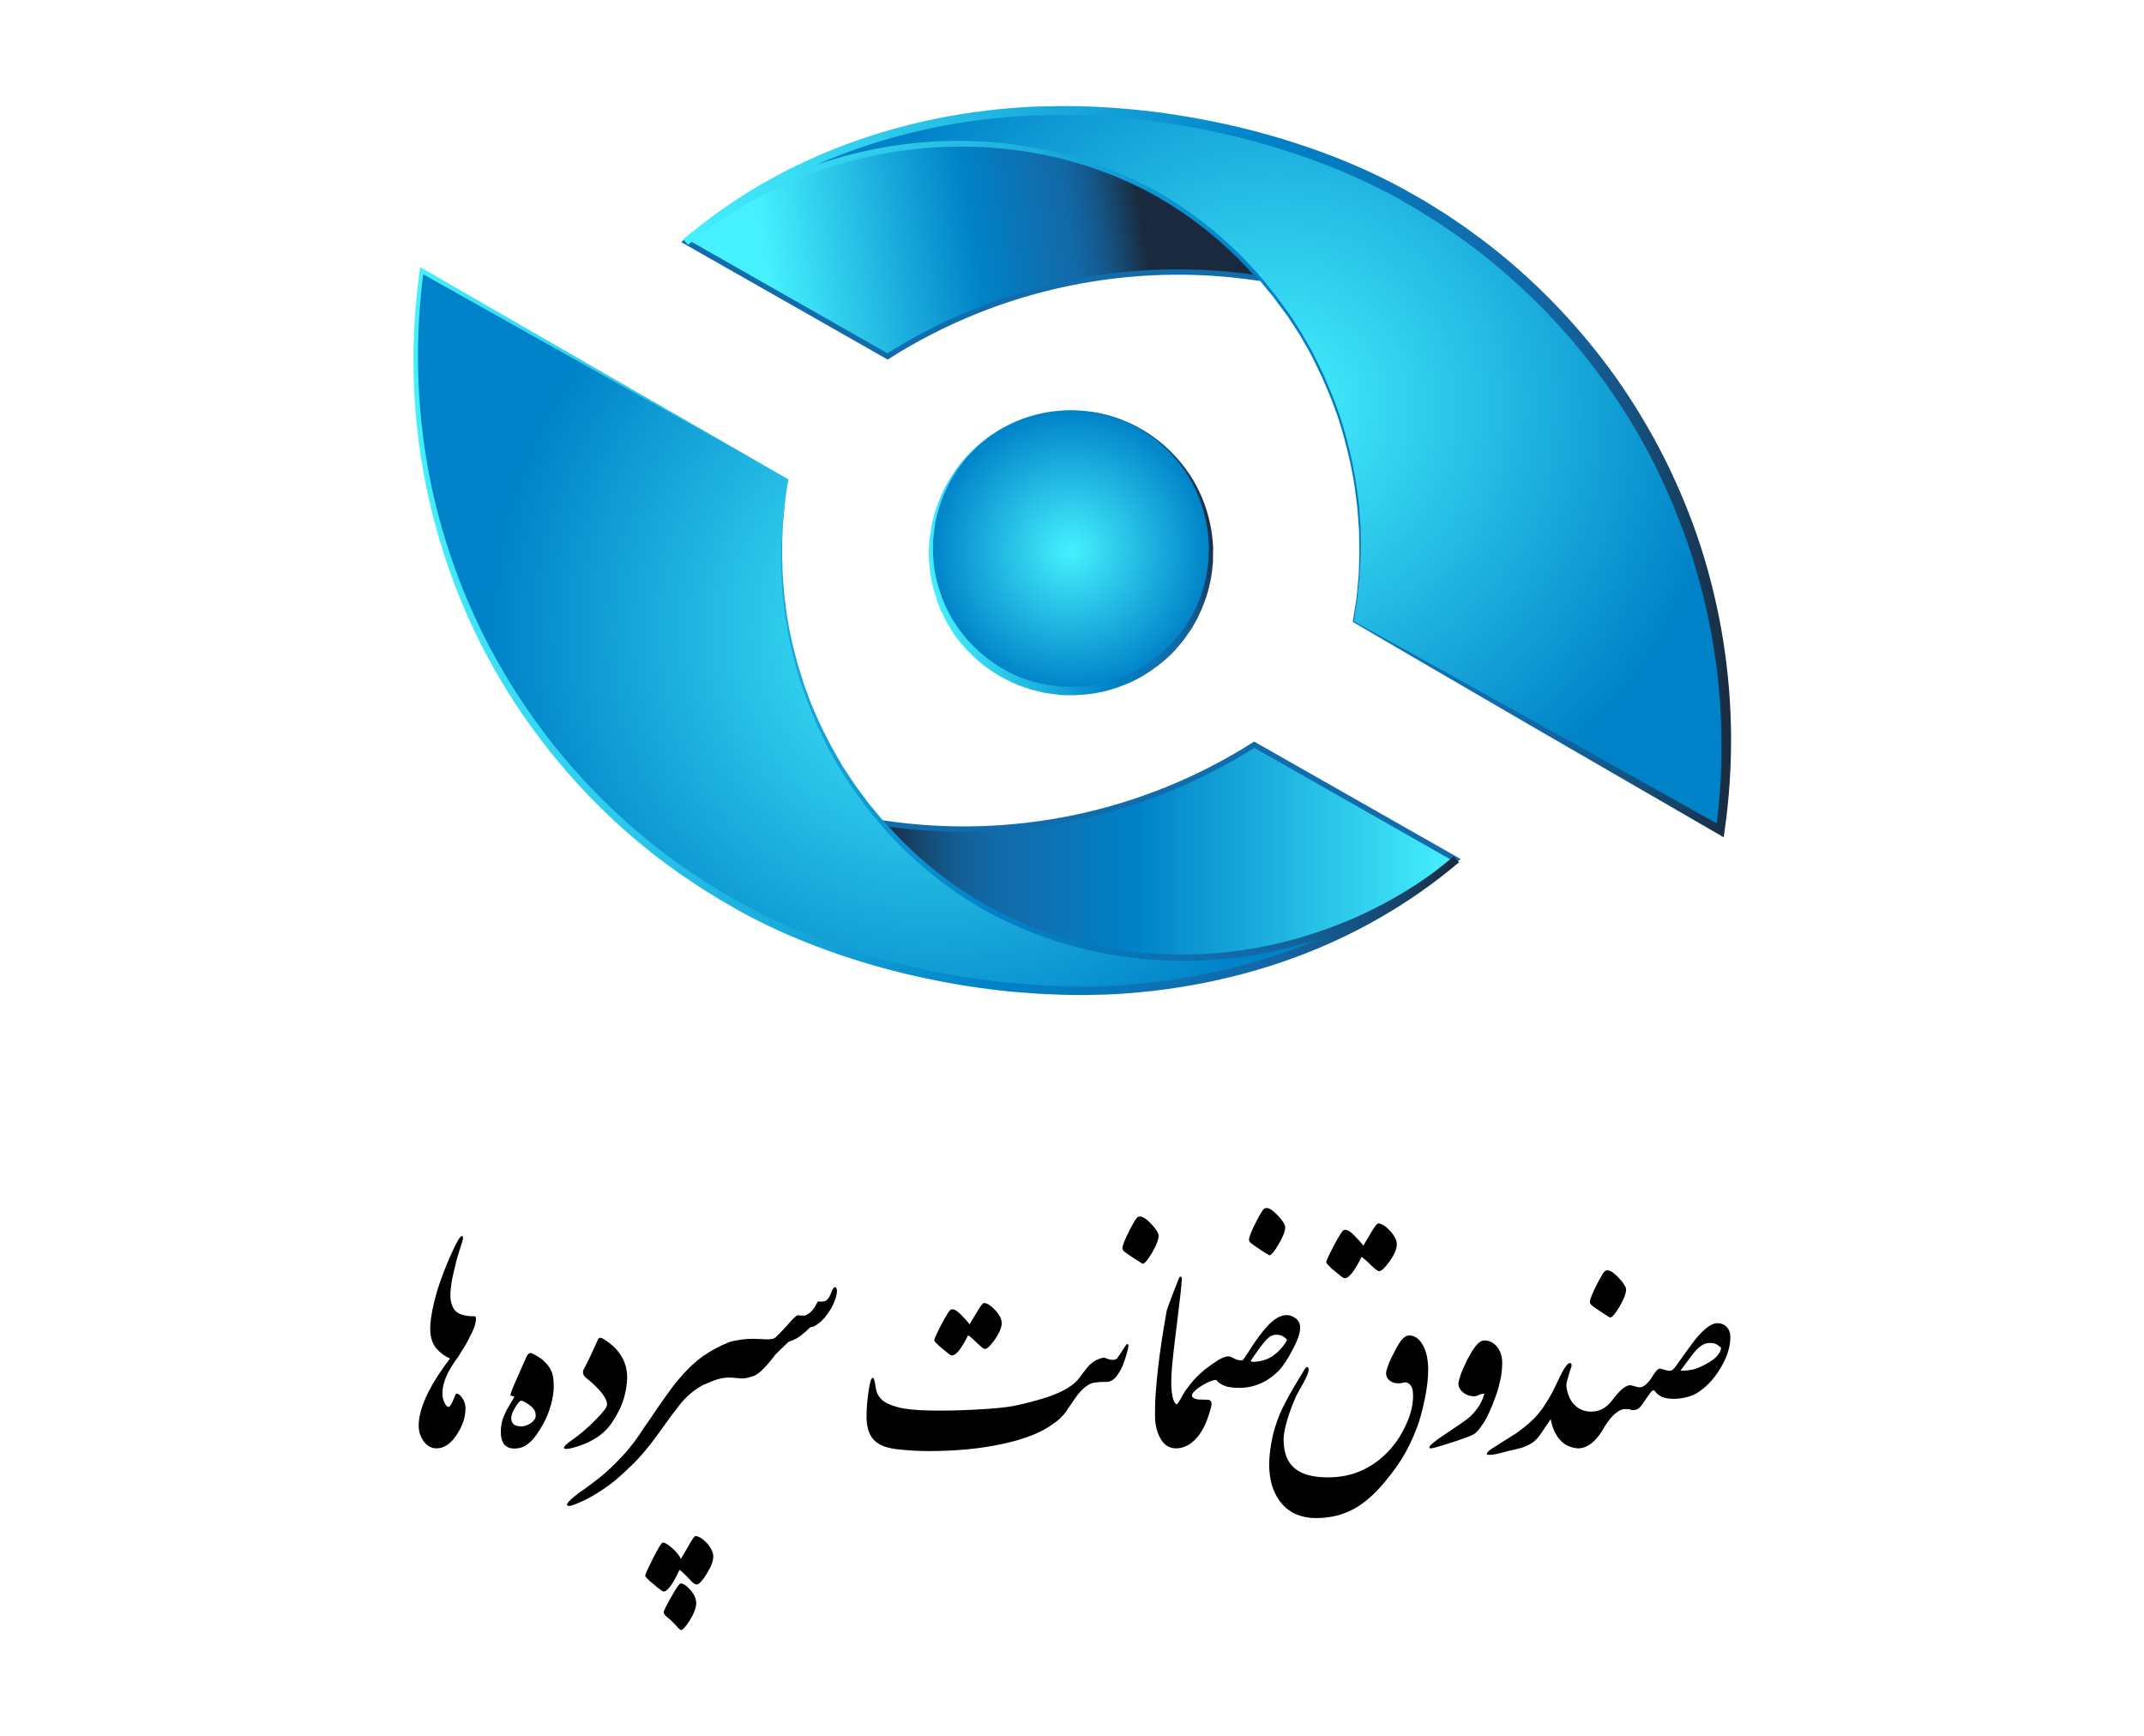
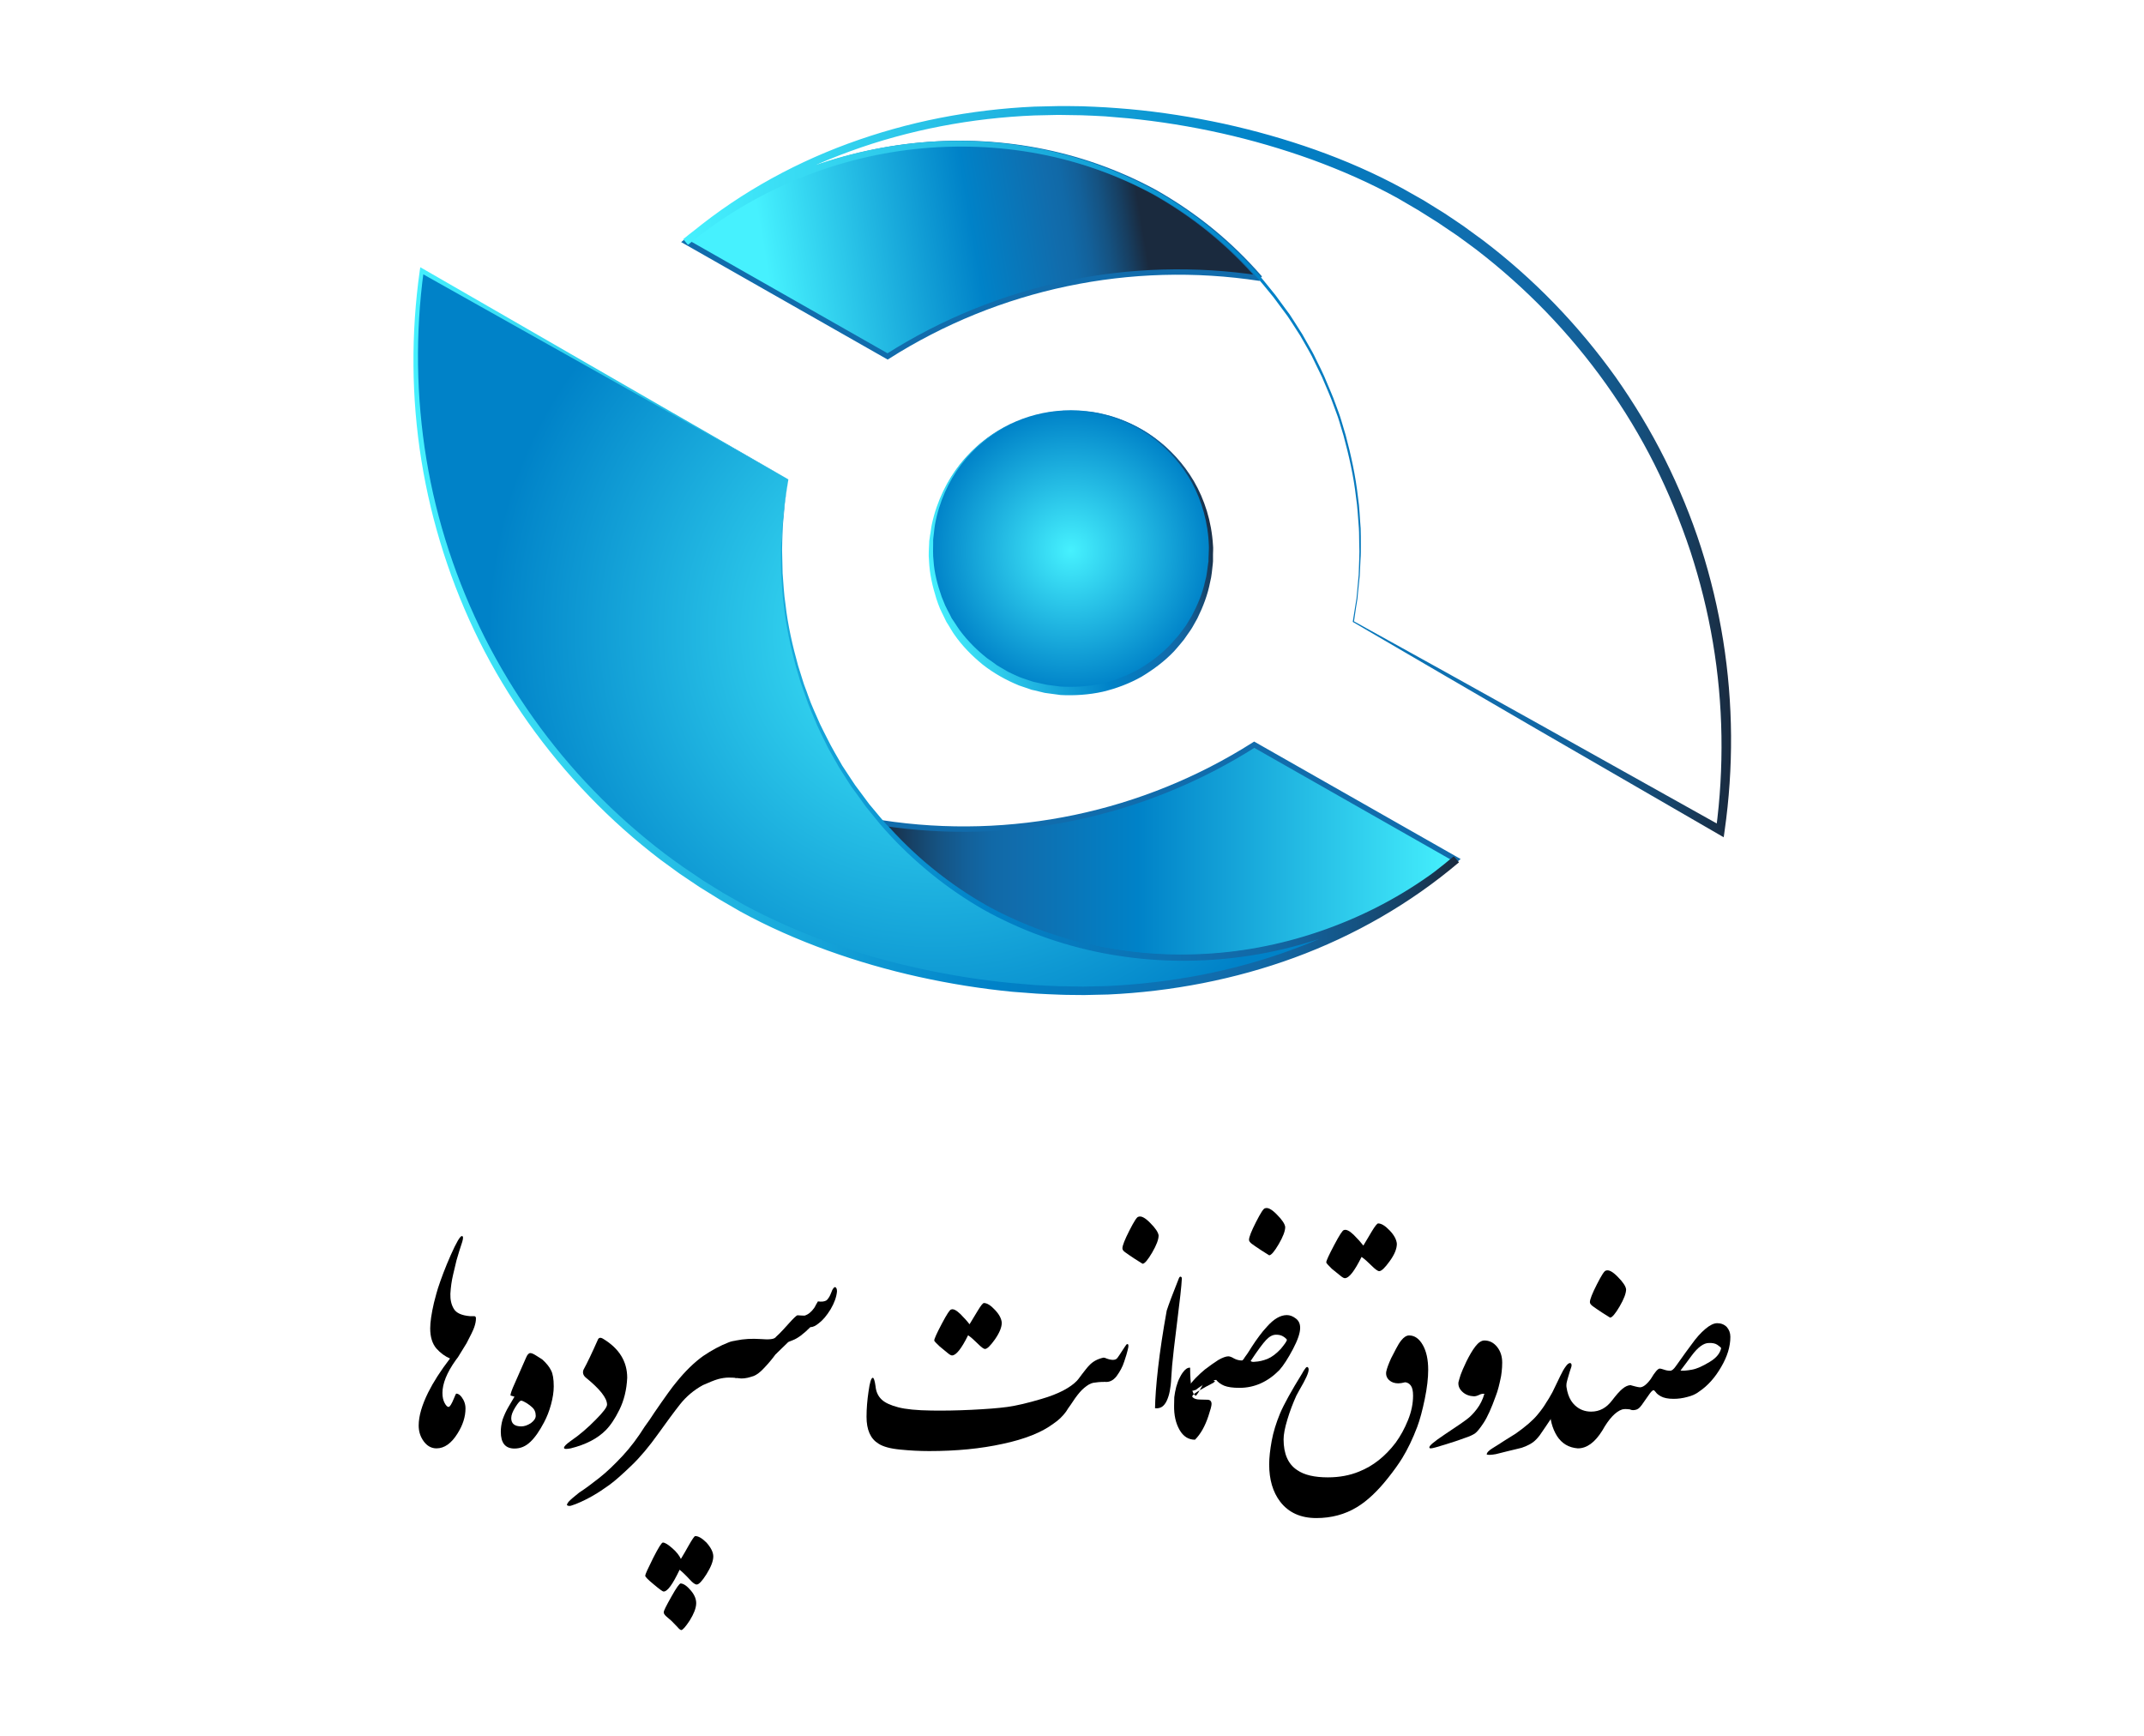
<svg xmlns="http://www.w3.org/2000/svg" version="1.1" id="Layer_1" x="0px" y="0px" viewBox="289 -85.8 1190.6 963.8" style="enable-background:new 289 -85.8 1190.6 963.8;" xml:space="preserve">
  <style type="text/css">
	.st0{fill:url(#SVGID_1_);stroke:#116CAC;stroke-width:3;stroke-miterlimit:10;}
	.st1{fill:url(#SVGID_2_);stroke:#116CAC;stroke-width:3;stroke-miterlimit:10;}
	.st2{fill:url(#SVGID_3_);}
	.st3{fill:url(#SVGID_4_);}
	.st4{fill:url(#SVGID_5_);}
	.st5{fill:url(#SVGID_6_);}
	.st6{fill:url(#SVGID_7_);}
	.st7{fill:url(#SVGID_8_);}
</style>
  <g>
    <linearGradient id="SVGID_1_" gradientUnits="userSpaceOnUse" x1="715.234" y1="65.938" x2="921.878" y2="31.159">
      <stop offset="0" style="stop-color:#46F1FE" />
      <stop offset="0.554" style="stop-color:#0082C8" />
      <stop offset="0.769" style="stop-color:#116CAC" />
      <stop offset="0.808" style="stop-color:#1169A7" />
      <stop offset="0.854" style="stop-color:#136099" />
      <stop offset="0.904" style="stop-color:#155281" />
      <stop offset="0.956" style="stop-color:#173E60" />
      <stop offset="1" style="stop-color:#1A2A3E" />
    </linearGradient>
    <path class="st0" d="M988.7,68.7c-17-19.5-35.9-34.9-58.4-47.7c-83.5-45.4-188-32.3-260.4,27.4c37.3,21.2,74.7,42.5,112,63.7   C843.3,73.1,916.8,57.7,988.7,68.7" />
    <linearGradient id="SVGID_2_" gradientUnits="userSpaceOnUse" x1="778.637" y1="386.793" x2="1097.523" y2="386.793">
      <stop offset="0" style="stop-color:#1A2A3E" />
      <stop offset="4.363656e-002" style="stop-color:#173E60" />
      <stop offset="9.587676e-002" style="stop-color:#155281" />
      <stop offset="0.146" style="stop-color:#136099" />
      <stop offset="0.192" style="stop-color:#1169A7" />
      <stop offset="0.231" style="stop-color:#116CAC" />
      <stop offset="0.446" style="stop-color:#0082C8" />
      <stop offset="1" style="stop-color:#46F1FE" />
    </linearGradient>
    <path class="st1" d="M778.7,371.1c17,19.5,35.9,34.9,58.4,47.7c83.5,45.4,188,32.3,260.4-27.4c-37.3-21.2-74.7-42.5-112-63.7   C924.1,366.7,850.6,382.1,778.7,371.1" />
    <g>
      <radialGradient id="SVGID_3_" cx="-6802.187" cy="277.406" r="77.864" gradientTransform="matrix(4.489659e-011 -1 1 4.489659e-011 606.285 -6582.286)" gradientUnits="userSpaceOnUse">
        <stop offset="0" style="stop-color:#46F1FE" />
        <stop offset="1" style="stop-color:#0082C8" />
      </radialGradient>
      <circle class="st2" cx="883.7" cy="219.9" r="77.9" />
      <linearGradient id="SVGID_4_" gradientUnits="userSpaceOnUse" x1="804.726" y1="234.364" x2="963.041" y2="207.718">
        <stop offset="0" style="stop-color:#46F1FE" />
        <stop offset="0.554" style="stop-color:#0082C8" />
        <stop offset="0.769" style="stop-color:#116CAC" />
        <stop offset="0.808" style="stop-color:#1169A7" />
        <stop offset="0.854" style="stop-color:#136099" />
        <stop offset="0.904" style="stop-color:#155281" />
        <stop offset="0.956" style="stop-color:#173E60" />
        <stop offset="1" style="stop-color:#1A2A3E" />
      </linearGradient>
      <path class="st3" d="M889.5,142.3c0,0-1.9,0-5.5-0.1c-0.9,0-1.9-0.1-3,0c-1.1,0.1-2.3,0.2-3.6,0.3c-1.3,0.1-2.7,0.2-4.2,0.4    c-1.5,0.3-3,0.5-4.7,0.8c-6.5,1.4-14.4,3.6-22.5,8.3c-8,4.6-16.5,11.2-23.3,20.3c-6.9,9.1-12.2,20.5-14.5,33.3    c-0.3,1.6-0.4,3.2-0.6,4.8l-0.3,2.5l-0.1,1.2c0,0.3,0,0.8,0,1.2c0,3.4-0.2,6.8,0.2,10.1c0.4,6.7,2.2,13.5,4.5,20.1    c0.7,1.6,1.3,3.2,2,4.9c0.7,1.6,1.6,3.1,2.4,4.7l1.2,2.4c0.5,0.8,1,1.5,1.5,2.2c1,1.5,1.9,3,3,4.5c4.3,5.8,9.5,11,15.2,15.5    c1.5,1,3,2.1,4.5,3.2c0.4,0.3,0.7,0.5,1.1,0.8l1.2,0.7l2.4,1.4l2.4,1.4c0.8,0.4,1.7,0.8,2.5,1.2c1.7,0.7,3.3,1.6,5.1,2.2l5.3,1.8    l1.3,0.4l1.4,0.3l2.7,0.6l2.7,0.6c0.9,0.2,1.8,0.3,2.7,0.4l5.4,0.7c7.8,0.4,14.9,0,22.2-1.5c1.8-0.4,3.6-1,5.3-1.4    c0.9-0.3,1.8-0.5,2.7-0.8l2.6-1l2.6-1l1.3-0.5c0.4-0.2,0.8-0.4,1.2-0.6c1.6-0.8,3.3-1.6,4.9-2.4c6.3-3.6,12.2-8,17.3-13.1    c1.3-1.3,2.4-2.6,3.6-4c0.6-0.7,1.2-1.3,1.8-2l1.6-2.1c1-1.4,2.2-2.8,3.1-4.3c0.9-1.5,1.8-3,2.7-4.5c3.3-6.2,6-12.6,7.4-19.2    c1-3.3,1.2-6.6,1.7-9.9l0.2-1.2l0-1.3c0-0.8,0.1-1.7,0.1-2.5c0-1.7,0.2-3.3,0.1-4.9c-0.4-12.9-4-25-9.4-35    c-5.5-10-12.8-17.8-20.1-23.6c-7.3-5.8-14.8-9.3-21-11.6c-1.6-0.5-3.1-1.1-4.5-1.5c-1.4-0.4-2.8-0.7-4.1-1    c-1.3-0.3-2.4-0.6-3.5-0.8c-1.1-0.2-2.1-0.3-3-0.4C891.4,142.5,889.5,142.3,889.5,142.3z M889.5,142.3c0,0,1.9,0.2,5.5,0.7    c0.9,0.1,1.9,0.2,3,0.4c1.1,0.2,2.2,0.5,3.5,0.8c1.3,0.3,2.6,0.6,4.1,1c1.4,0.5,2.9,1,4.5,1.5c6.3,2.3,13.8,5.7,21.2,11.4    c7.4,5.6,14.9,13.4,20.7,23.3c5.8,10,9.8,22.1,10.6,35.6c0.2,1.7,0,3.3,0,5c0,0.8,0,1.7,0,2.5l0,1.3c0,0.5-0.1,0.9-0.1,1.3    c-0.4,3.4-0.6,6.9-1.5,10.3c-1.3,6.9-3.9,13.7-7.1,20.2c-0.9,1.6-1.8,3.2-2.7,4.8c-0.9,1.6-2.1,3.1-3.1,4.6l-1.6,2.3    c-0.6,0.7-1.2,1.4-1.8,2.2c-1.2,1.4-2.4,2.9-3.7,4.3c-5.2,5.5-11.4,10.1-18,14.1c-6.7,3.8-14.1,6.6-21.7,8.4    c-7.6,1.7-15.9,2.2-23.3,1.8l-6-0.8c-1-0.2-2-0.2-2.9-0.4l-2.9-0.7l-2.9-0.7l-1.4-0.3l-1.4-0.5l-5.6-1.9    c-7.3-3-14.1-6.8-20.2-11.6c-6-4.9-11.4-10.4-15.7-16.6c-1.1-1.5-2-3.2-3-4.8c-0.5-0.8-1-1.6-1.5-2.4l-1.2-2.5    c-0.8-1.7-1.7-3.3-2.4-5c-0.7-1.7-1.3-3.4-1.9-5.2c-2.2-7-3.8-14-4.1-21.1c-0.4-3.6,0-6.9,0.1-10.3c0-0.4,0-0.8,0.1-1.3l0.2-1.3    c0.1-0.8,0.2-1.7,0.4-2.5c0.3-1.7,0.4-3.3,0.8-5c2.8-13,8.6-24.5,15.8-33.5c7.3-9,15.8-15.5,24-20c8.2-4.5,16.1-6.8,22.6-8.1    c1.6-0.3,3.2-0.6,4.7-0.8c1.5-0.2,2.9-0.2,4.2-0.4c1.3-0.1,2.5-0.2,3.6-0.3c1.1-0.1,2.1,0,3,0    C887.6,142.2,889.5,142.3,889.5,142.3z" />
    </g>
    <g>
      <radialGradient id="SVGID_5_" cx="997.716" cy="140.141" r="250.894" gradientUnits="userSpaceOnUse">
        <stop offset="0" style="stop-color:#46F1FE" />
        <stop offset="1" style="stop-color:#0082C8" />
      </radialGradient>
-       <path class="st4" d="M1040.6,259.4c12.7-68.1-6.3-138.5-51.9-190.7c-17-19.5-35.9-34.9-58.4-47.7c-83.5-45.4-188-32.3-260.4,27.4    c54.5-46.2,123.4-69.5,193.6-72.7c66.3-2.9,144.6,13.6,203.2,45.8c127.4,69.9,197.8,209.9,177.7,353.8    C1176.4,336.7,1108.5,298,1040.6,259.4z" />
      <linearGradient id="SVGID_6_" gradientUnits="userSpaceOnUse" x1="667.798" y1="176.13" x2="1250.942" y2="176.13">
        <stop offset="0" style="stop-color:#46F1FE" />
        <stop offset="0.554" style="stop-color:#0082C8" />
        <stop offset="0.769" style="stop-color:#116CAC" />
        <stop offset="0.808" style="stop-color:#1169A7" />
        <stop offset="0.854" style="stop-color:#136099" />
        <stop offset="0.904" style="stop-color:#155281" />
        <stop offset="0.956" style="stop-color:#173E60" />
        <stop offset="1" style="stop-color:#1A2A3E" />
      </linearGradient>
      <path class="st5" d="M1040.2,259.5l1.4-8.8l0.7-4.3l0.4-4.3l0.8-8.7l0.3-8.7c0-1.4,0.1-2.9,0.1-4.3l-0.1-4.3    c-0.1-2.9,0-5.8-0.2-8.7c-0.5-5.8-0.7-11.6-1.6-17.3c-1.3-11.5-3.9-22.9-6.9-34l-2.5-8.3c-0.8-2.8-2-5.5-2.9-8.2    c-1.9-5.5-4.4-10.7-6.6-16.1c-1.2-2.6-2.6-5.2-3.8-7.8l-1.9-3.9c-0.7-1.3-1.4-2.5-2.1-3.8l-4.3-7.5l-4.7-7.3l-2.4-3.6l-2.6-3.5    l-5.2-7l-5.5-6.7l-2.8-3.3l-2.9-3.2c-7.8-8.5-16.3-16.5-25.3-23.7c-9-7.2-18.7-13.7-28.7-19.4c-20.2-11.1-42.3-18.9-65-23.2    c-22.7-4.3-46-5.1-69-2.6c-23,2.5-45.5,8.4-66.8,17.4c-21.3,9-41.2,21-59,35.7l-2.5-3C695.5,24,726.7,6.2,759.8-6    c16.6-6.1,33.7-10.9,51-14.3c17.4-3.4,34.9-5.5,52.6-6.3l13.2-0.3c4.4,0,8.9,0,13.3,0.1c4.4,0.2,8.8,0.3,13.2,0.6    c4.4,0.3,8.8,0.6,13.2,1c17.6,1.6,35.1,4.4,52.3,8.1c17.3,3.8,34.3,8.6,50.9,14.5c16.6,5.9,32.9,13,48.5,21.5l11.5,6.5l11.3,7    c3.7,2.4,7.3,4.9,11,7.4c3.6,2.6,7.1,5.2,10.7,7.8c14.1,10.7,27.4,22.5,39.7,35.2c12.3,12.7,23.7,26.4,34,40.8    c10.2,14.5,19.4,29.7,27.3,45.5c7.9,15.8,14.7,32.3,20.1,49.1c5.4,16.9,9.5,34.1,12.3,51.6c5.6,35,5.8,70.7,0.8,105.7l-0.5,3.6    l-3.1-1.8l-101.5-58.7l-50.7-29.5L1040.2,259.5z M1040.9,259.2l51.1,28.3l51.2,28.5l102.3,57.2l-3.6,1.8    c4.6-34.5,4.1-69.8-1.7-104.1c-2.9-17.2-7.1-34.1-12.5-50.6c-5.5-16.5-12.1-32.6-19.9-48.2c-15.6-31.1-36.1-59.7-60.2-84.7    c-12.1-12.5-25.1-24.1-38.9-34.7c-3.5-2.6-7-5.2-10.5-7.7c-3.6-2.4-7.2-4.9-10.8-7.3l-11-6.9l-11.3-6.6    c-15.2-8.4-31.2-15.4-47.6-21.4c-16.4-5.9-33.2-10.8-50.2-14.6c-17-3.8-34.3-6.6-51.6-8.3c-4.3-0.4-8.7-0.7-13-1.1    c-4.3-0.3-8.7-0.4-13.1-0.6c-4.3-0.1-8.7-0.1-13-0.2l-13.2,0.3c-17.3,0.7-34.8,2.7-51.9,6c-17.1,3.3-34,7.9-50.4,13.9    c-32.8,11.9-63.6,29.3-90.2,51.8l-2.5-3c18.1-14.9,38.4-27,60.1-36c21.6-9,44.5-14.8,67.8-17.3c23.3-2.4,46.9-1.5,69.9,3.1    c22.9,4.5,45.2,12.6,65.6,23.9c10.1,5.8,19.8,12.4,28.9,19.8c9.1,7.3,17.6,15.4,25.4,24.1l2.9,3.3l2.8,3.4l5.5,6.8l5.2,7.1    l2.6,3.5l2.4,3.7l4.7,7.4l4.3,7.6c0.7,1.3,1.5,2.5,2.1,3.8l1.9,3.9c1.3,2.6,2.6,5.2,3.8,7.9c2.2,5.4,4.7,10.7,6.6,16.2    c1,2.8,2.1,5.5,2.9,8.3l2.5,8.4c3,11.2,5.5,22.7,6.8,34.3c0.9,5.8,1,11.6,1.5,17.4c0.1,2.9,0.1,5.8,0.1,8.7l0,4.4    c0,1.5-0.1,2.9-0.2,4.4l-0.4,8.7l-0.9,8.7l-0.4,4.3l-0.7,4.3L1040.9,259.2z" />
    </g>
    <g>
      <radialGradient id="SVGID_7_" cx="808.577" cy="264.411" r="248.462" gradientUnits="userSpaceOnUse">
        <stop offset="0" style="stop-color:#46F1FE" />
        <stop offset="1" style="stop-color:#0082C8" />
      </radialGradient>
      <path class="st6" d="M726.8,180.4c-12.7,68.1,6.3,138.5,51.9,190.7c17,19.5,35.9,34.9,58.4,47.7c83.5,45.4,188,32.3,260.4-27.4    c-54.5,46.2-123.4,69.5-193.6,72.7c-66.3,2.9-144.6-13.6-203.2-45.8C573.4,348.4,503,208.4,523,64.5    C590.9,103.1,658.9,141.8,726.8,180.4z" />
      <linearGradient id="SVGID_8_" gradientUnits="userSpaceOnUse" x1="517.239" y1="264.552" x2="1099.07" y2="264.552">
        <stop offset="0" style="stop-color:#46F1FE" />
        <stop offset="0.554" style="stop-color:#0082C8" />
        <stop offset="0.769" style="stop-color:#116CAC" />
        <stop offset="0.808" style="stop-color:#1169A7" />
        <stop offset="0.854" style="stop-color:#136099" />
        <stop offset="0.904" style="stop-color:#155281" />
        <stop offset="0.956" style="stop-color:#173E60" />
        <stop offset="1" style="stop-color:#1A2A3E" />
      </linearGradient>
      <path class="st7" d="M726.8,180.4l-1.3,8.6l-0.6,4.3l-0.4,4.3l-0.8,8.7l-0.3,8.7c0,1.5-0.1,2.9-0.1,4.4l0.1,4.4    c0.1,2.9,0.1,5.8,0.2,8.7c0.5,5.8,0.7,11.6,1.6,17.3c1.3,11.5,3.9,22.9,7,34l2.6,8.3c0.8,2.8,2,5.4,2.9,8.2    c1.9,5.5,4.4,10.7,6.7,16c1.2,2.6,2.6,5.2,3.9,7.8l2,3.9c0.7,1.3,1.4,2.5,2.1,3.8l4.3,7.5l4.8,7.3l2.4,3.6l2.6,3.5l5.2,7l5.6,6.7    l2.8,3.3l2.9,3.2c7.8,8.5,16.2,16.5,25.3,23.7c9,7.2,18.6,13.7,28.7,19.4c20.2,11.1,42.3,18.9,64.9,23.2c22.7,4.3,46,5.1,68.9,2.6    c22.9-2.5,45.5-8.5,66.7-17.4c21.3-8.9,41.2-20.9,59-35.6l2.7,3.2c-27,22.9-58.1,40.7-91.3,52.9c-16.6,6.1-33.7,10.8-51,14.2    c-17.4,3.4-34.9,5.5-52.6,6.3l-13.2,0.3c-4.4-0.1-8.9,0-13.3-0.2c-4.4-0.2-8.8-0.3-13.2-0.6c-4.4-0.4-8.8-0.6-13.2-1    c-17.6-1.7-35-4.5-52.2-8.3c-17.2-3.8-34.2-8.7-50.8-14.7c-16.6-6-32.8-13.1-48.3-21.6l-11.4-6.6l-11.3-7c-3.7-2.4-7.3-5-11-7.4    c-3.6-2.6-7.1-5.2-10.7-7.8c-14-10.7-27.3-22.5-39.5-35.2c-24.5-25.4-45.2-54.5-61-86.1c-15.7-31.6-26.6-65.6-32.2-100.4    c-5.6-34.8-5.8-70.5-0.9-105.3l0.3-1.9l1.6,0.9L726.8,180.4z M726.8,180.4L522.4,65.6l1.9-0.9c-4.7,34.7-4.2,70,1.5,104.5    c5.7,34.5,16.8,68,32.5,99.2c15.8,31.1,36.2,59.9,60.5,84.9c12.1,12.5,25.2,24.1,39.1,34.7c3.5,2.6,7,5.2,10.6,7.7    c3.6,2.4,7.2,4.9,10.8,7.3l11.1,6.9l11.4,6.5c15.3,8.3,31.3,15.3,47.7,21.2c16.4,5.9,33.2,10.7,50.3,14.4    c17,3.7,34.3,6.5,51.7,8.1c4.3,0.4,8.7,0.7,13,1.1c4.4,0.3,8.7,0.4,13.1,0.6c4.3,0.1,8.7,0.1,13,0.2l13.2-0.3    c17.3-0.8,34.8-2.8,51.9-6.1c17.1-3.3,34-7.9,50.3-13.9c32.7-11.9,63.5-29.4,90.1-51.9l2.7,3.2c-18.1,14.9-38.4,27.1-60.1,36.1    c-21.6,9.1-44.6,14.9-67.9,17.3c-23.3,2.4-47,1.4-69.9-3.1c-23-4.5-45.2-12.6-65.7-24c-10.1-5.8-19.8-12.4-28.9-19.8    c-9.1-7.4-17.6-15.4-25.4-24.1l-2.9-3.3l-2.8-3.4l-5.5-6.8l-5.1-7.1l-2.6-3.5l-2.4-3.7l-4.7-7.4l-4.3-7.6    c-0.7-1.3-1.5-2.5-2.1-3.8l-1.9-3.9c-1.3-2.6-2.6-5.2-3.8-7.9c-2.2-5.4-4.7-10.7-6.5-16.2c-0.9-2.8-2-5.5-2.9-8.3l-2.5-8.4    c-3-11.3-5.5-22.7-6.7-34.3c-0.8-5.8-1-11.6-1.4-17.4c-0.1-2.9-0.1-5.8-0.1-8.7l0-4.4c0-1.5,0.1-2.9,0.2-4.4l0.4-8.7l0.9-8.7    l0.5-4.3l0.7-4.3L726.8,180.4z" />
    </g>
    <g>
      <path d="M542.1,669.4c-5,7-7.4,13.1-7.4,18.2c0,2.3,0.4,4.1,1.2,5.6c0.8,1.5,1.5,2.2,2.2,2.2c0.7,0,1.7-1.6,3-4.8    c0.7-1.7,1.1-2.6,1.2-2.6c1.4,0,2.7,1.1,4,3.4c0.8,1.5,1.2,3.1,1.2,4.8c0,4.7-1.5,9.3-4.4,13.9c-3.4,5.5-7.3,8.3-11.7,8.3    c-2.8,0-5.2-1.3-7.1-3.9c-1.9-2.6-2.8-5.5-2.8-8.8c0-5.2,1.8-11.3,5.3-18.4c2.8-5.6,6.8-11.9,12.1-18.8c-2.8-1.2-5.3-3-7.6-5.6    c-2.2-2.6-3.4-6.3-3.4-11.1c0-3.5,0.7-8.3,2.1-14.3c1-4,1.8-6.7,2.2-8c1.7-5.2,4-11.4,7.1-18.4c3.1-7,5.2-10.6,6.2-10.6    c0.8,0.1,0.8,1.1,0.2,3.2c-1.2,3.5-2.2,6.9-3.2,10.3c-0.5,2-1.1,4.7-1.9,8c-0.8,3.4-1.3,6.9-1.5,10.6c-0.1,3.2,0.5,6,1.9,8.3    c1.3,2.3,4.3,3.7,9,4.1c0.8,0,1.6,0,2.3,0c0.7,0,1,0.4,1,1.3c0,1.4-0.3,2.9-0.9,4.7c-0.6,1.8-2.1,4.8-4.3,9    c-1.7,2.8-3.3,5.4-4.8,7.8C542.9,668.4,542.5,668.9,542.1,669.4z" />
      <path d="M596.5,684c0,3-0.5,6.3-1.5,10c-1,3.7-2.3,7-3.9,10c-2.5,4.7-5,8.4-7.6,10.8c-2.6,2.5-5.5,3.7-8.8,3.7    c-5.1,0-7.6-3.1-7.6-9.3c0-2.1,0.3-4.4,1-6.8c0.9-2.5,2-4.9,3.3-7.1c1.3-2.2,2.4-4.1,3.3-5.6c-0.9-0.3-1.4-0.4-1.7-0.5    c-0.2-0.1-0.4-0.1-0.5-0.1c-0.1-0.5,0.3-2,1.3-4.4l7.3-16.6c0.7-1.7,1.5-2.6,2.4-2.6c0.7,0,1.7,0.4,3.1,1.3    c1.4,0.9,2.6,1.6,3.6,2.3c2.3,2.1,3.9,4.1,4.8,6C596,676.9,596.5,679.9,596.5,684z M586.5,700.3c0-2-0.7-3.6-2.1-4.8    c-0.7-0.7-1.7-1.4-2.9-2.2c-1.3-0.8-2.3-1.3-3.1-1.4c-0.6,0-1.7,1.2-3.2,3.6c-1.5,2.4-2.3,4.4-2.3,6.1c0,3.1,1.9,4.6,5.6,4.6    c1.7,0,3.4-0.6,5.3-1.8C585.5,703.1,586.5,701.8,586.5,700.3z" />
      <path d="M620.9,658.3c0.5-1.4,1.5-1.7,3.1-0.7c8.9,5.4,13.3,12.6,13.3,21.6c-0.3,6.7-1.8,12.6-4.3,17.7c-2.5,5.1-5.1,8.9-7.7,11.5    c-4.5,4.5-10.9,7.9-19.4,10c-1,0.2-1.9,0.3-2.5,0.3c-0.8,0-1.2-0.2-1.2-0.6c0-0.8,1.2-2,3.7-3.8c5-3.4,9.6-7.4,13.9-11.8    c4.2-4.2,6.3-7,6.3-8.4c0-3.6-3.9-8.6-11.8-15c-1.4-1.2-1.9-2.6-1.3-4.3C615.2,670.8,617.8,665.3,620.9,658.3z" />
      <path d="M693.5,659.6c0.8-0.3,1.5-0.6,2.2-0.7c0.7-0.1,1.5-0.3,2.2-0.4c1.3,1.8,2.2,3.6,2.6,5.5c0.4,1.9,0.5,3.7,0.4,5.5    c-0.1,1.8-0.5,3.5-1.1,5.2c-0.6,1.7-1.2,3.2-1.9,4.6c-1-0.1-2.4-0.2-4.2-0.2c-1.8,0-3.9,0.3-6.1,0.9c-2,0.6-4.7,1.7-8.3,3.3    c-5.1,2.8-9.3,6.4-12.7,10.7c-3.4,4.3-7.5,9.9-12.3,16.6c-4.8,6.7-9.6,12.5-14.6,17.3c-5,4.8-9,8.4-12.3,10.8    c-3.2,2.3-6.2,4.3-9,5.9c-2.8,1.6-5.7,3.1-8.9,4.4c-0.3,0.1-0.6,0.3-1,0.4c-0.5,0.2-1,0.4-1.7,0.6c-1.2,0.5-2.1,0.5-2.9,0    c-0.2-0.3,0.1-1,0.9-2c1-1.1,3-2.8,5.9-5.1c3.3-2.1,7-4.9,11.2-8.2c4.2-3.3,8.4-7.4,12.8-12.1s8.5-10.2,12.4-16.4    c1.9-2.5,3.6-5.1,5.3-7.7c6.1-8.9,10.1-14.4,11.9-16.5c5.2-6.5,10.3-11.4,15.2-14.9C684.4,663.8,689.1,661.3,693.5,659.6z" />
      <path d="M651.7,779.3c2.9-5.7,4.7-8.6,5.4-8.6c1.2,0,2.9,1.1,5.3,3.2c2.4,2.1,3.9,4.1,4.7,5.9c1.5-2.5,3-5,4.3-7.4    c2-3.5,3.2-5.3,3.7-5.3c1.7,0,3.8,1.2,6.2,3.6c2.5,2.8,3.8,5.4,3.8,7.7c0,2.6-1.3,5.9-3.8,9.9c-2.4,3.8-4.2,5.7-5.4,5.7    c-0.9,0-2.2-0.9-3.8-2.7c-2.3-2.5-4.2-4.3-5.7-5.5c-3.8,8-6.7,12.1-8.9,12.1c-0.5,0-2.3-1.3-5.5-4c-3.2-2.6-4.7-4.2-4.7-4.8    C647.3,788.4,648.8,785.1,651.7,779.3z M661.8,800.8c2.8-5,4.5-7.4,5.2-7.4c1.7,0.1,3.6,1.5,5.7,4c2.1,2.5,3,4.9,2.9,7.3    c-0.1,2.5-1.3,5.6-3.6,9.3c-2.3,3.5-3.9,5.3-4.7,5.3c-0.5-0.1-1.2-0.6-2.1-1.7c-1-1-2.1-2.2-3.3-3.4c-1-0.8-1.9-1.7-2.9-2.5    c-1-0.9-1.4-1.6-1.4-2.2C657.5,808.6,659,805.8,661.8,800.8z M707.6,678.2c1.5-0.6,3.5-2,5.7-4.4c2.3-2.4,4.4-4.9,6.3-7.5    c1.2-1.6,1.8-3.3,1.8-5.2c0-1.9-0.6-3.3-1.8-4.3c-0.8,1-3.6,1.3-8.3,0.9c-4.7-0.3-9.2-0.1-13.5,0.8c-1.2,1.2-2.1,3-2.6,5.3    c-0.5,2.3-0.7,4.5-0.5,6.8c0.1,2.3,0.5,4.3,1,6c0.6,1.7,1.2,2.6,2.1,2.7c0.8,0.1,1.7,0.2,2.8,0.3c1.1,0,2.3-0.1,3.6-0.4    C705,679,706.1,678.7,707.6,678.2z" />
      <path d="M719.7,666.2c-0.5-1.6-0.8-3.3-0.7-5.1c0.1-1.8,0.3-3.3,0.7-4.4c0.6-0.6,1.4-1.4,2.3-2.2c0.9-0.9,2.6-2.7,5.1-5.5    c2.5-2.8,4.1-4.3,4.7-4.5c1.7,0.1,3,0.2,4,0.2c2-0.6,3.7-2,5.3-4.2c0.3-0.5,0.7-1.1,1-1.8c0.3-0.6,0.7-1.2,1.1-1.9    c2.1,0.3,3.7,0.1,4.8-0.6c0.4-0.3,0.9-0.9,1.5-1.9c0.3-0.5,0.7-1.3,1.2-2.6c0.3-1,0.7-1.7,1.1-2.2c0.4-0.5,0.8-0.7,1.1-0.6    c0.6,0.3,0.9,1.1,0.9,2.4c-0.3,3.1-1.5,6.4-3.5,9.8c-2.2,3.6-4.4,6.2-6.7,7.9c-1.7,1.4-3.2,2.1-4.6,2.1c-1.9,1.9-3.6,3.4-5.2,4.6    c-1.6,1.2-3.1,2.1-4.7,2.7c-1.5,0.6-2.4,0.9-2.5,1.1L719.7,666.2z" />
      <path d="M902.2,681.5c-2.3,0-4.4,0.2-6.1,0.5c-1.6,0.3-3.2,1.3-5,2.8c-1.7,1.4-3.3,3.3-5.1,5.8c-0.8,1.2-1.7,2.5-2.5,3.7    c-0.9,1.2-1.7,2.4-2.5,3.7c-1.9,2.6-4.2,4.8-6.9,6.6c-6.5,4.9-16,8.7-28.3,11.3c-12.2,2.7-25.8,4-40.8,4c-5.6,0-10.8-0.3-15.8-0.8    c-5.6-0.5-9.8-1.6-12.5-3.4c-4.3-2.7-6.5-7.6-6.5-14.8c0-4.6,0.4-9.3,1.1-14c0.7-5.2,1.5-7.7,2.4-7.7c0.5,0,1.1,1.6,1.5,4.7    c0.3,3.2,1.5,5.6,3.4,7.4c1.9,1.8,5,3.2,9.2,4.3c4.2,1.1,10.4,1.7,18.4,1.8c6.6,0.1,14,0,22.2-0.4c8.2-0.4,14.9-0.9,20-1.6    c5.1-0.7,11.4-2.2,18.8-4.4c4.9-1.4,8.9-3,12.2-4.7c3.2-1.7,5.8-3.5,7.6-5.4c0.2-0.1,1.1-1.3,2.8-3.6c1.7-2.2,3-3.9,4-4.9    c2.1-2.3,4.8-3.7,8.1-4.4c2.3,1.5,3.2,3.8,2.9,6.9C904.3,677.8,903.3,680,902.2,681.5z M807.8,658.5c0-0.9,1.4-4,4.2-9.3    c2.8-5.3,4.5-7.9,5.2-7.9c1.2-0.5,2.9,0.4,5.1,2.5c2.2,2.2,3.9,4.1,5.1,5.7c1.4-2.3,2.9-4.8,4.6-7.6c1.7-2.8,2.8-4.2,3.4-4.2    c1.7,0,3.8,1.3,6.1,3.8c2.4,2.5,3.6,4.9,3.8,7.1c0,2.6-1.3,5.7-3.8,9.3c-2.5,3.5-4.3,5.3-5.5,5.3c-0.8,0-2.1-1-4.1-3    c-2-2-3.7-3.5-5.3-4.6c-3.7,7.5-6.7,11.2-8.9,11.2c-0.6,0-1.3-0.4-2.4-1.3c-1-0.8-2.5-2.1-4.5-3.7    C808.8,659.9,807.8,658.9,807.8,658.5z" />
      <path d="M902.2,668c3.7,1.6,6.2,1.7,7.3,0.2c0.1-0.1,1.5-2.1,4-6c0.7-1.1,1.2-1.7,1.4-1.7c0.5,0,0.7,0.2,0.7,0.7    c0.1,0.6-0.1,1.5-0.4,2.7c-0.3,1.3-0.9,3.4-1.9,6.3c-0.9,2.9-2.4,5.6-4.3,8.2c-2,2.5-4.3,3.5-7,3c-0.9-2.4-1.3-4.7-1.2-6.9    C901,672.4,901.4,670.2,902.2,668z M912.3,607.3c0-1.5,1.3-4.8,3.9-9.9c2.6-5.1,4.2-7.6,5-7.6c1.5-0.6,3.7,0.5,6.6,3.5    c2.9,2.9,4.4,5.2,4.6,6.9c0,2.2-1.2,5.4-3.6,9.5c-2.4,4.1-4.2,6.2-5.3,6.2c-0.4-0.2-1.8-1.1-4.3-2.7c-2.4-1.6-4.2-2.8-5.4-3.7    C912.8,608.8,912.3,608.1,912.3,607.3z" />
      <path d="M939.4,679.5c-0.1,2.6-0.4,5-0.8,7.1c-0.4,2.1-1,3.9-1.7,5.4c-0.7,1.5-1.6,2.6-2.6,3.3c-1.1,0.7-2.4,1-3.9,0.8    c0.1-5.4,0.6-12.8,1.7-22.4c1.1-9.6,2.7-20.2,4.8-31.8c1.1-3.4,3.3-9.3,6.7-17.8c0.3-0.8,0.7-1.2,1.1-1c0.4,0.1,0.6,0.5,0.6,1    c-0.2,4.2-1.1,12.2-2.6,24c-1.5,11.8-2.4,19.9-2.8,24.3C939.6,676.7,939.4,679.1,939.4,679.5z" />
-       <path d="M951.4,690.1c0.8,0.8,2.2,1.2,4.1,1.2c1.9,0,3.3,0.1,4.2,0.1c1.4,0.1,2.1,0.9,2.1,2.4c0,1-0.6,3.2-1.7,6.5    c-1.9,5.8-4.4,10.2-7.5,13.3c-3.2,3.2-6.8,4.8-10.6,4.8c-3.6,0-6.5-1.8-8.6-5.5c-2.1-3.7-3.1-8.2-3-13.5l0.1-4.6    c0.2-1.9,0.6-3.8,1.1-5.8c0.6-2,1.2-3.8,2.1-5.4c0.8-1.6,1.7-2.9,2.7-3.9c1-1,2-1.4,2.9-1.3c0,9.7,1.1,14.9,3.2,15.6    c0.8-0.8,1.8-2.4,3.2-5c0.8-1.5,1.4-2.5,1.9-3.1c0.3-0.3,0.7-0.6,1.2-0.7c0.5-0.1,1.1-0.2,1.7-0.2c0.6,0,1.1,0.1,1.6,0.3    c0.5,0.2,0.8,0.4,1,0.7c-0.5,0.4-0.8,0.7-0.9,0.8C950.8,688.2,950.5,689.3,951.4,690.1z" />
+       <path d="M951.4,690.1c0.8,0.8,2.2,1.2,4.1,1.2c1.9,0,3.3,0.1,4.2,0.1c1.4,0.1,2.1,0.9,2.1,2.4c0,1-0.6,3.2-1.7,6.5    c-1.9,5.8-4.4,10.2-7.5,13.3c-3.6,0-6.5-1.8-8.6-5.5c-2.1-3.7-3.1-8.2-3-13.5l0.1-4.6    c0.2-1.9,0.6-3.8,1.1-5.8c0.6-2,1.2-3.8,2.1-5.4c0.8-1.6,1.7-2.9,2.7-3.9c1-1,2-1.4,2.9-1.3c0,9.7,1.1,14.9,3.2,15.6    c0.8-0.8,1.8-2.4,3.2-5c0.8-1.5,1.4-2.5,1.9-3.1c0.3-0.3,0.7-0.6,1.2-0.7c0.5-0.1,1.1-0.2,1.7-0.2c0.6,0,1.1,0.1,1.6,0.3    c0.5,0.2,0.8,0.4,1,0.7c-0.5,0.4-0.8,0.7-0.9,0.8C950.8,688.2,950.5,689.3,951.4,690.1z" />
      <path d="M956.2,683.7c-1.2,0.8-2.3,1.5-3.1,2.2c-1,0.4-2,0.6-3,0.6c-1.1,0-1.9-0.2-2.4-0.6c1.7-2.5,3.5-4.7,5.3-6.6    c1.8-1.8,3.5-3.4,5.1-4.7c2.7-2.1,5.2-3.8,7.5-5.3c2.3-1.3,4.2-2,5.5-2c0.8,0,1.9,0.4,3.2,1.2c1.5,0.8,3,1.1,4.4,1.1    c0.3,0,0.8-0.5,1.5-1.7c0.4-0.5,0.8-1.2,1.3-1.8c0.4-0.7,1.4-2,2.7-4.2c1.4-2.1,2.7-4.1,4.1-5.9c1.3-1.8,2.8-3.6,4.3-5.2    c3.8-4.3,7.5-6.4,11-6.4c1.7,0,3.3,0.6,5,1.9c1.6,1.2,2.4,2.9,2.4,5.2c0,2.8-1.3,6.7-4,11.8c-2.7,5.1-5.2,9-7.5,11.6    c-6.5,6.6-13.9,9.9-22.2,9.9c-3.7,0-6.5-0.4-8.5-1.2c-1.9-0.8-3.4-1.9-4.4-3.2C962.2,680.5,959.5,681.6,956.2,683.7z M982.6,602.6    c0-1.5,1.3-4.8,3.9-9.9c2.6-5.1,4.2-7.6,5-7.6c1.5-0.6,3.7,0.5,6.6,3.5c2.9,2.9,4.4,5.2,4.6,6.9c0,2.2-1.2,5.4-3.6,9.5    c-2.4,4.1-4.2,6.2-5.3,6.2c-0.4-0.2-1.8-1.1-4.3-2.7c-2.4-1.6-4.2-2.8-5.4-3.7C983.1,604,982.6,603.3,982.6,602.6z M1003.6,658    c-0.6-0.8-1.4-1.4-2.5-2c-1-0.5-2.1-0.7-3.5-0.7c-1.9,0-3.7,1-5.5,2.9c-1.8,1.9-4.7,5.8-8.6,11.7c0.4,0.4,1.2,0.6,2.5,0.4    c2.1-0.1,4.4-0.6,6.9-1.6c2.4-1,4.9-2.9,7.4-5.6C1002.6,660.3,1003.8,658.6,1003.6,658z" />
      <path d="M1082.1,674.8c0,4.5-0.6,9.9-1.9,16.2c-1.3,6.3-2.7,11.5-4.2,15.5c-2.5,6.6-5.3,12.4-8.3,17.3c-2.1,3.4-4.7,7-7.8,10.9    c-5.9,7.5-11.7,12.9-17.3,16.3c-6.7,4.1-14.3,6.1-22.6,6.1c-8.7,0-15.4-3-20.1-9.1c-4.1-5.4-6.1-12.3-6.1-20.7    c0-3.8,0.5-8.1,1.4-13.1c0.9-4.9,2.5-10,4.6-15.1c2.2-5.2,6.3-12.6,12.3-22.3c0.5-1,1.1-1.9,1.7-2.7c0.6-0.9,1.1-1.1,1.5-0.7    c1,0.9,0.2,3.7-2.4,8.5c-1.9,3.4-3.3,5.8-4,7.2c-1.9,4.2-3.6,8.6-5,13.3c-1.4,4.6-2.1,8.3-2.1,11c0,8,2.5,13.8,7.6,17.1    c3.9,2.7,9.6,4,17,4c6.4,0,12.2-1.1,17.3-3.2c7.8-3.1,14.5-8.4,20.3-16c2.7-3.7,5-7.9,6.9-12.6c1.9-4.7,2.8-9.2,2.8-13.6    c0-2.5-0.4-4.4-1.2-5.5c-0.8-1.1-1.9-1.8-3.2-1.9c-1.5,0.4-2.8,0.6-3.8,0.6c-2.1,0-3.8-0.6-5.1-1.8c-1.3-1.2-1.9-2.8-1.6-4.7    c0.4-1.9,1.3-4.3,2.7-7.4c0.9-1.7,1.8-3.5,2.8-5.4c1-1.9,1.9-3.4,2.8-4.5c1.5-1.9,3-2.8,4.4-2.8c3.1,0,5.6,1.8,7.6,5.3    C1081.1,664.5,1082.1,669.1,1082.1,674.8z M1025.5,615.1c0-0.9,1.5-4.1,4.4-9.6c2.9-5.5,4.7-8.3,5.4-8.3c1.2-0.5,3,0.3,5.4,2.6    c2.3,2.3,4.1,4.3,5.4,6c1.4-2.3,3-5,4.7-7.9c1.8-3,3-4.4,3.5-4.4c1.8,0,3.9,1.3,6.4,3.9c2.5,2.6,3.8,5.1,4,7.4c0,2.8-1.3,6-4,9.7    c-2.6,3.6-4.5,5.5-5.8,5.5c-0.8,0-2.2-1-4.3-3.1c-2.1-2.1-3.9-3.7-5.5-4.8c-3.9,7.8-6.9,11.8-9.3,11.8c-0.6,0-1.4-0.5-2.5-1.4    c-1-0.8-2.6-2.1-4.7-3.8C1026.6,616.7,1025.5,615.6,1025.5,615.1z" />
      <path d="M1119.6,689.4c-2.4,6.7-4.6,11.6-6.7,14.8c-2.1,3.2-3.7,5.1-4.8,5.9c-1.2,0.8-2.9,1.6-5.3,2.4c-2.3,0.9-5.9,2.1-10.7,3.6    c-4.8,1.5-7.6,2.3-8.5,2.3c-0.6,0-0.8-0.1-0.8-0.4c-0.5-0.8,2.3-3.2,8.6-7.4c6.3-4.2,10.3-6.9,12.1-8.3c1.8-1.3,3.7-3.2,5.6-5.7    c1.9-2.5,3.3-5.3,4.2-8.5c-1-0.1-1.9,0.1-2.9,0.6c-1,0.5-2,0.8-2.9,0.8c-2.5-0.1-4.7-0.9-6.4-2.5c-1.7-1.6-2.4-3.3-2.2-5.3    c0.3-1.2,0.7-2.5,1.2-4.1c0.5-1.5,1.6-4,3.2-7.4c1.7-3.4,3.3-6.2,5-8.4c1.7-2.2,3.4-3.3,5-3.3c2.8,0,5.2,1.2,7.1,3.6    c1.9,2.4,2.8,5.3,2.8,8.7c0,1.7-0.1,3.4-0.3,5.1c-0.2,1.7-0.4,3.1-0.7,4.2c-0.2,1.1-0.6,2.6-1,4.3    C1120.7,686.3,1120.2,687.9,1119.6,689.4z" />
      <path d="M1144,711.2c-1.4,1.8-2.7,3.1-3.7,3.8c-1.4,1-2.8,1.7-4.2,2.3c-1.4,0.6-3,1.1-4.6,1.4c-1.7,0.4-3.4,0.8-5,1.2l-6.8,1.7    c-2.8,0.5-4.4,0.5-5.1,0.2c0-1,1.1-2.2,3.4-3.6c2.1-1.3,4.2-2.6,6.3-4c2.1-1.3,4.3-2.7,6.4-4c5.4-3.8,9.5-7.3,12.2-10.6    c2.1-2.5,3.7-4.8,4.8-6.7c0.8-1.1,1.9-3,3.4-5.7l4.4-9.1c1-2.1,2-3.9,3-5.2c0.9-1.3,1.7-1.9,2.5-1.9c0.7,0.3,0.9,1,0.6,2.1    c-0.8,2.3-1.2,3.7-1.4,4.4c-1.1,3.6-1.7,6.2-1.7,7.6c-0.4,1.2-0.7,2-0.8,2.4c-1.7,3.7-3.4,7.2-5.2,10.5    C1152,699.5,1149.1,703.8,1144,711.2z" />
      <path d="M1194.4,696.8c-2.1-0.3-3.6-0.3-4.6,0c-3.6,1.2-7.3,5.1-11,11.7c-4.1,6.6-8.6,9.9-13.6,9.9c-5.1-0.4-8.9-2.7-11.6-6.9    c-2.6-4.2-4-9.4-4-15.5c1.2-4,2.5-7.4,3.9-10.4c1.4-2.9,3.1-4.9,5.1-6c0,6.9,1.7,11.9,5.1,15c2.5,2.3,5.5,3.4,8.9,3.4    c4.7,0,8.5-2.1,11.6-6.2c2.3-3,4.2-5.2,5.8-6.5c1.6-1.3,3.1-2,4.6-2c0.1,0.3,0.4,1.3,0.7,2.9c0.3,1.7,0.5,3.2,0.5,4.5    c0,1.4-0.1,2.5-0.4,3.4C1195,695,1194.8,695.9,1194.4,696.8z M1171.9,637.2c0-1.5,1.3-4.8,3.9-9.9c2.6-5.1,4.2-7.6,5-7.6    c1.5-0.6,3.7,0.5,6.6,3.5c2.9,2.9,4.4,5.2,4.6,6.9c0,2.2-1.2,5.4-3.6,9.5c-2.4,4.1-4.2,6.2-5.3,6.2c-0.4-0.2-1.8-1.1-4.3-2.7    c-2.4-1.6-4.2-2.8-5.4-3.7C1172.5,638.7,1171.9,638,1171.9,637.2z" />
      <path d="M1249.9,656.5c0,5.4-1.7,10.9-5.1,16.7c-3.4,5.9-7.5,10.5-12.3,13.7c-1.8,1.4-3.9,2.3-6.3,2.9c-2.8,0.8-5.4,1.1-7.8,1.1    c-3.2,0-5.5-0.5-7.1-1.4c-1.4-0.8-2.3-1.5-2.9-2.4c-0.6-0.7-0.9-1-1.1-1c-0.5,0-1.2,0.6-2.1,1.8c-0.6,0.8-2.1,3-4.5,6.4    c-1.2,1.7-2.3,2.5-3.4,2.7c-1.2,0.3-2.1,0.2-2.9-0.1c-0.7-2.3-1-4.5-1.1-6.8c0-2.2,0.3-4.5,1.1-6.8c0.5,0.1,1.4,0.4,2.6,0.7    c1.2,0.3,2.1,0.5,2.7,0.5c1.7,0,3.7-1.5,6-4.6c2.3-3.9,4-5.8,5-5.8c0.4,0,1.2,0.2,2.4,0.6c1.1,0.4,2.2,0.6,3.4,0.6    c0.9,0,1.9-0.8,3.1-2.5c4.5-6.3,7.4-10.4,8.9-12.3c2.4-3.4,4.9-6.2,7.5-8.4c2.5-2.1,4.7-3.2,6.6-3.2c2.1,0,3.9,0.7,5.3,2.1    C1249.2,652.5,1249.9,654.3,1249.9,656.5z M1244.8,662.7c-0.4-0.5-1.2-1.2-2.3-1.9c-1.1-0.7-2.7-1-4.6-0.9c-2.8,0-6,2.3-9.5,7    c-1,1.4-2.1,2.9-3.1,4.2c-1.1,1.4-2.1,2.8-3.1,4.1c1.5,0.2,3.6,0,6.4-0.5c2.8-0.5,6-2,9.8-4.3    C1242.1,668.2,1244.2,665.6,1244.8,662.7z" />
    </g>
  </g>
</svg>